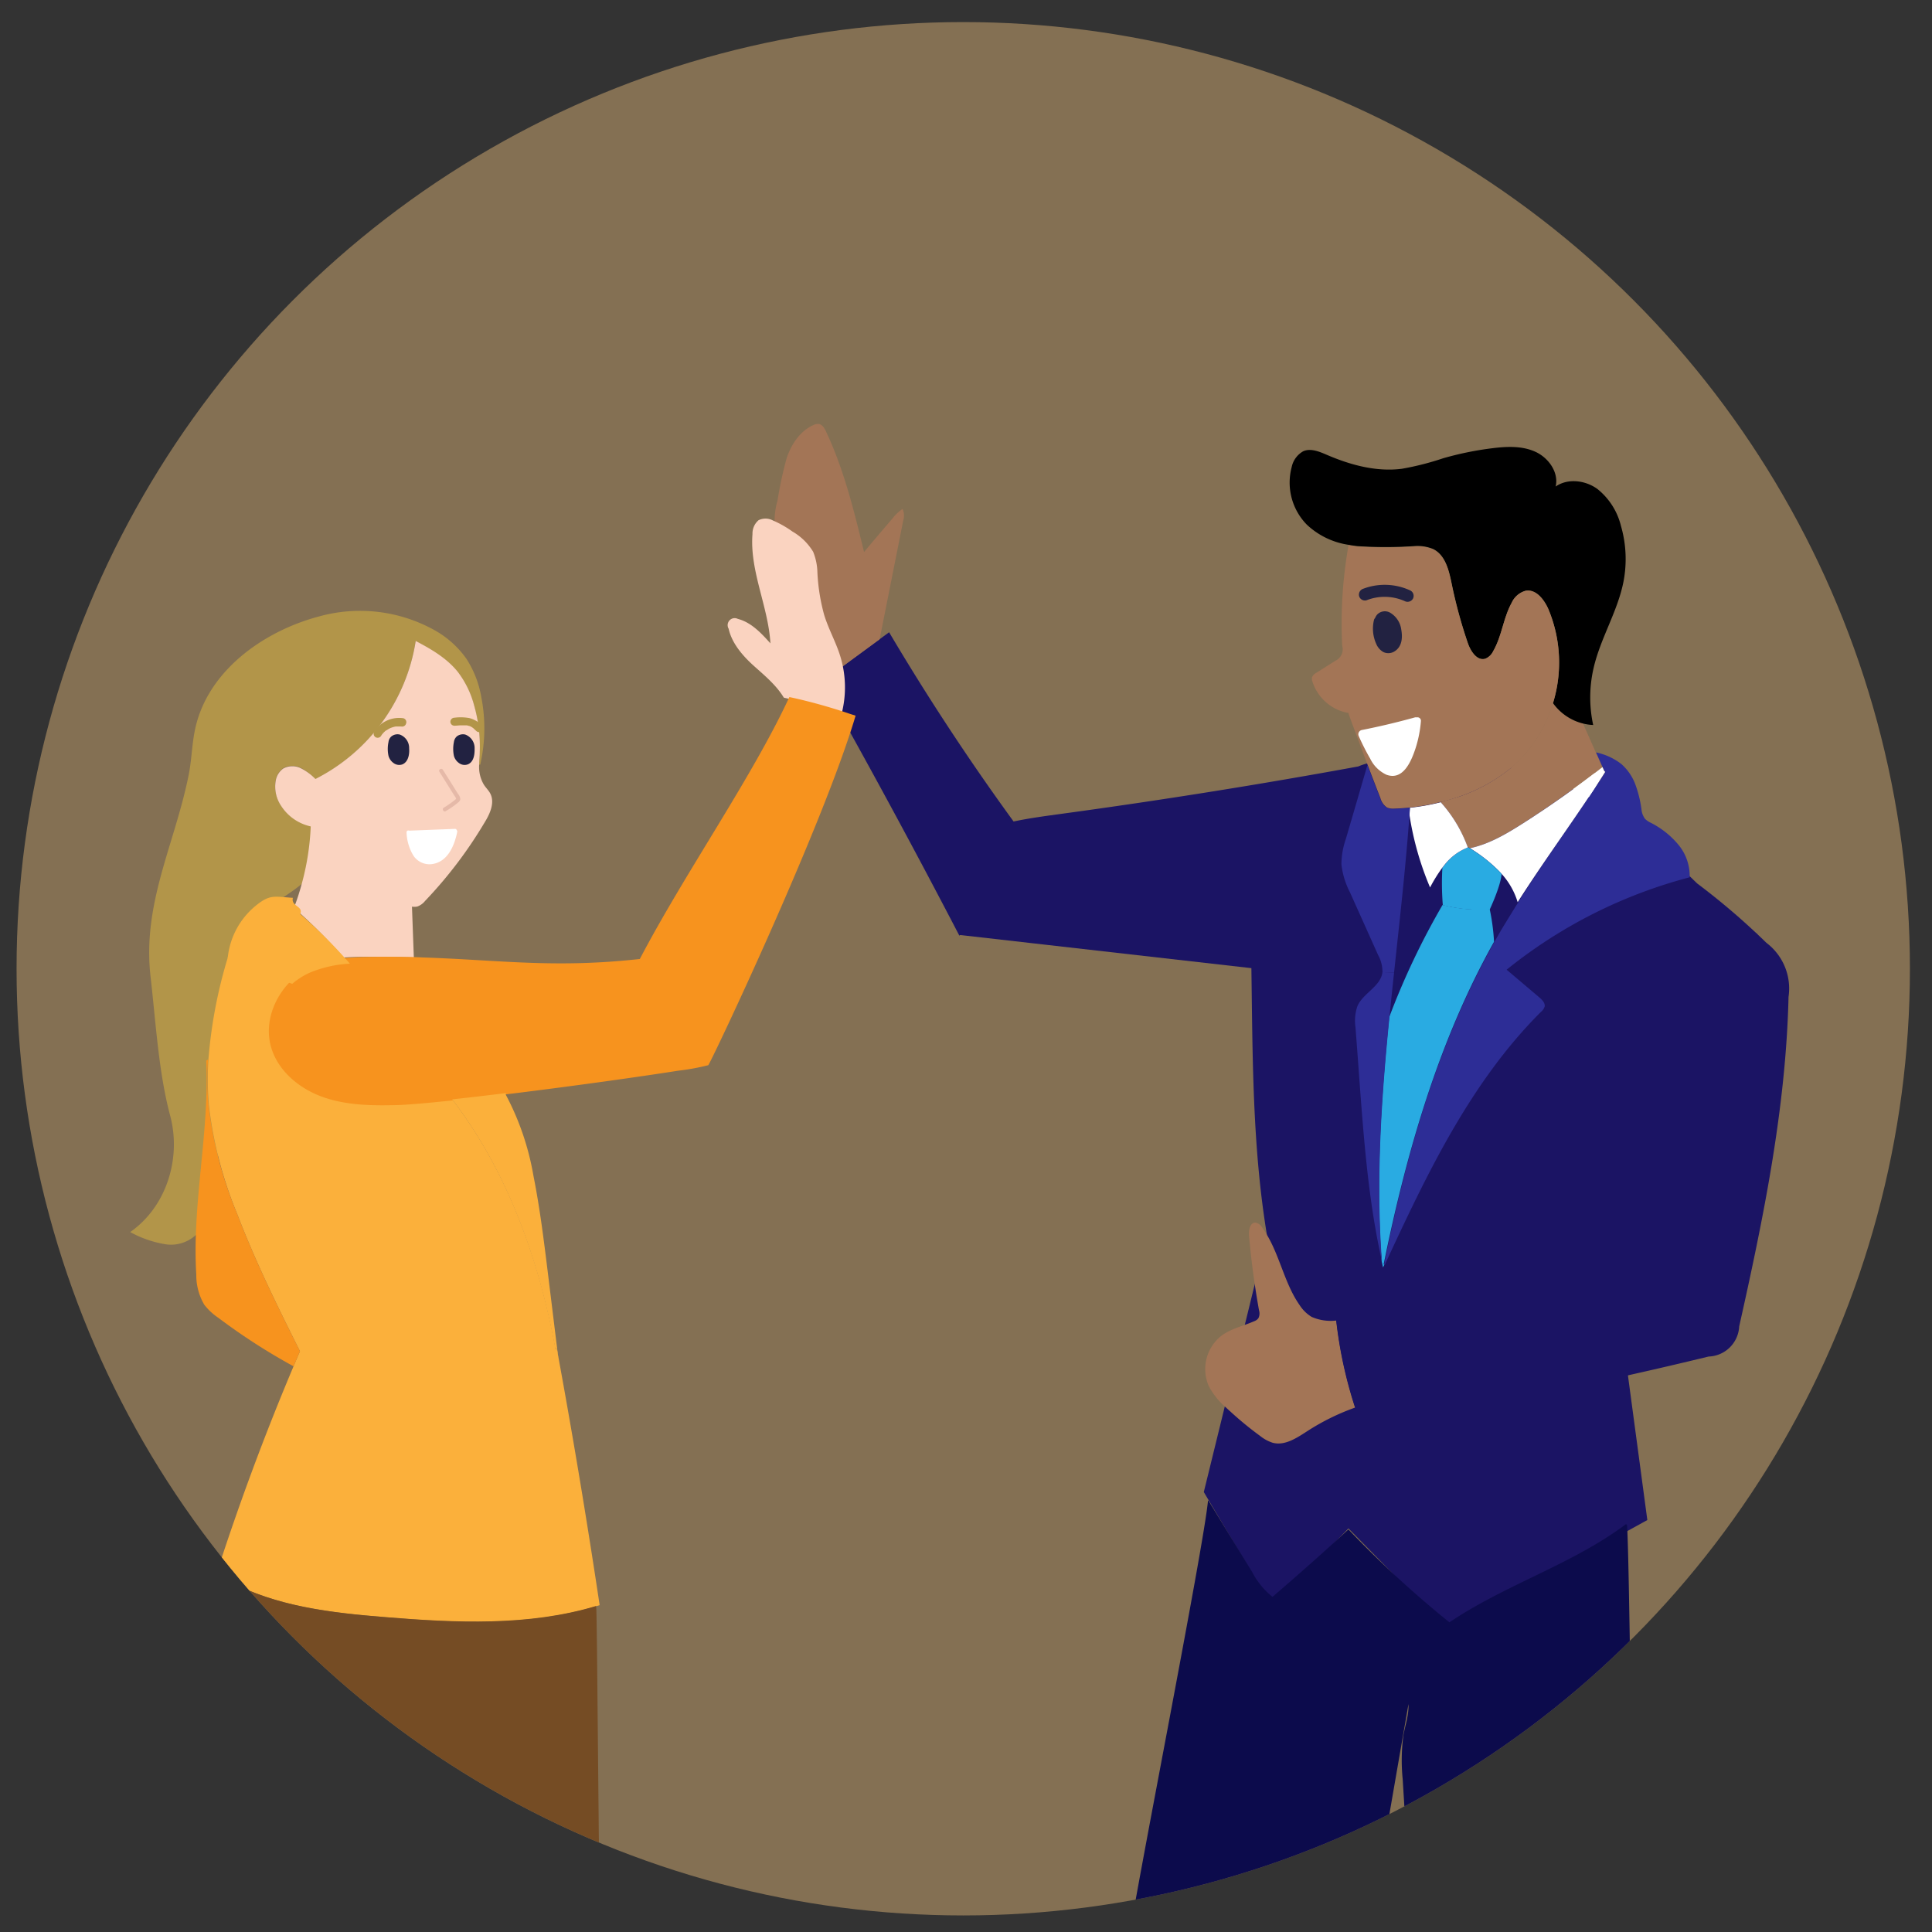
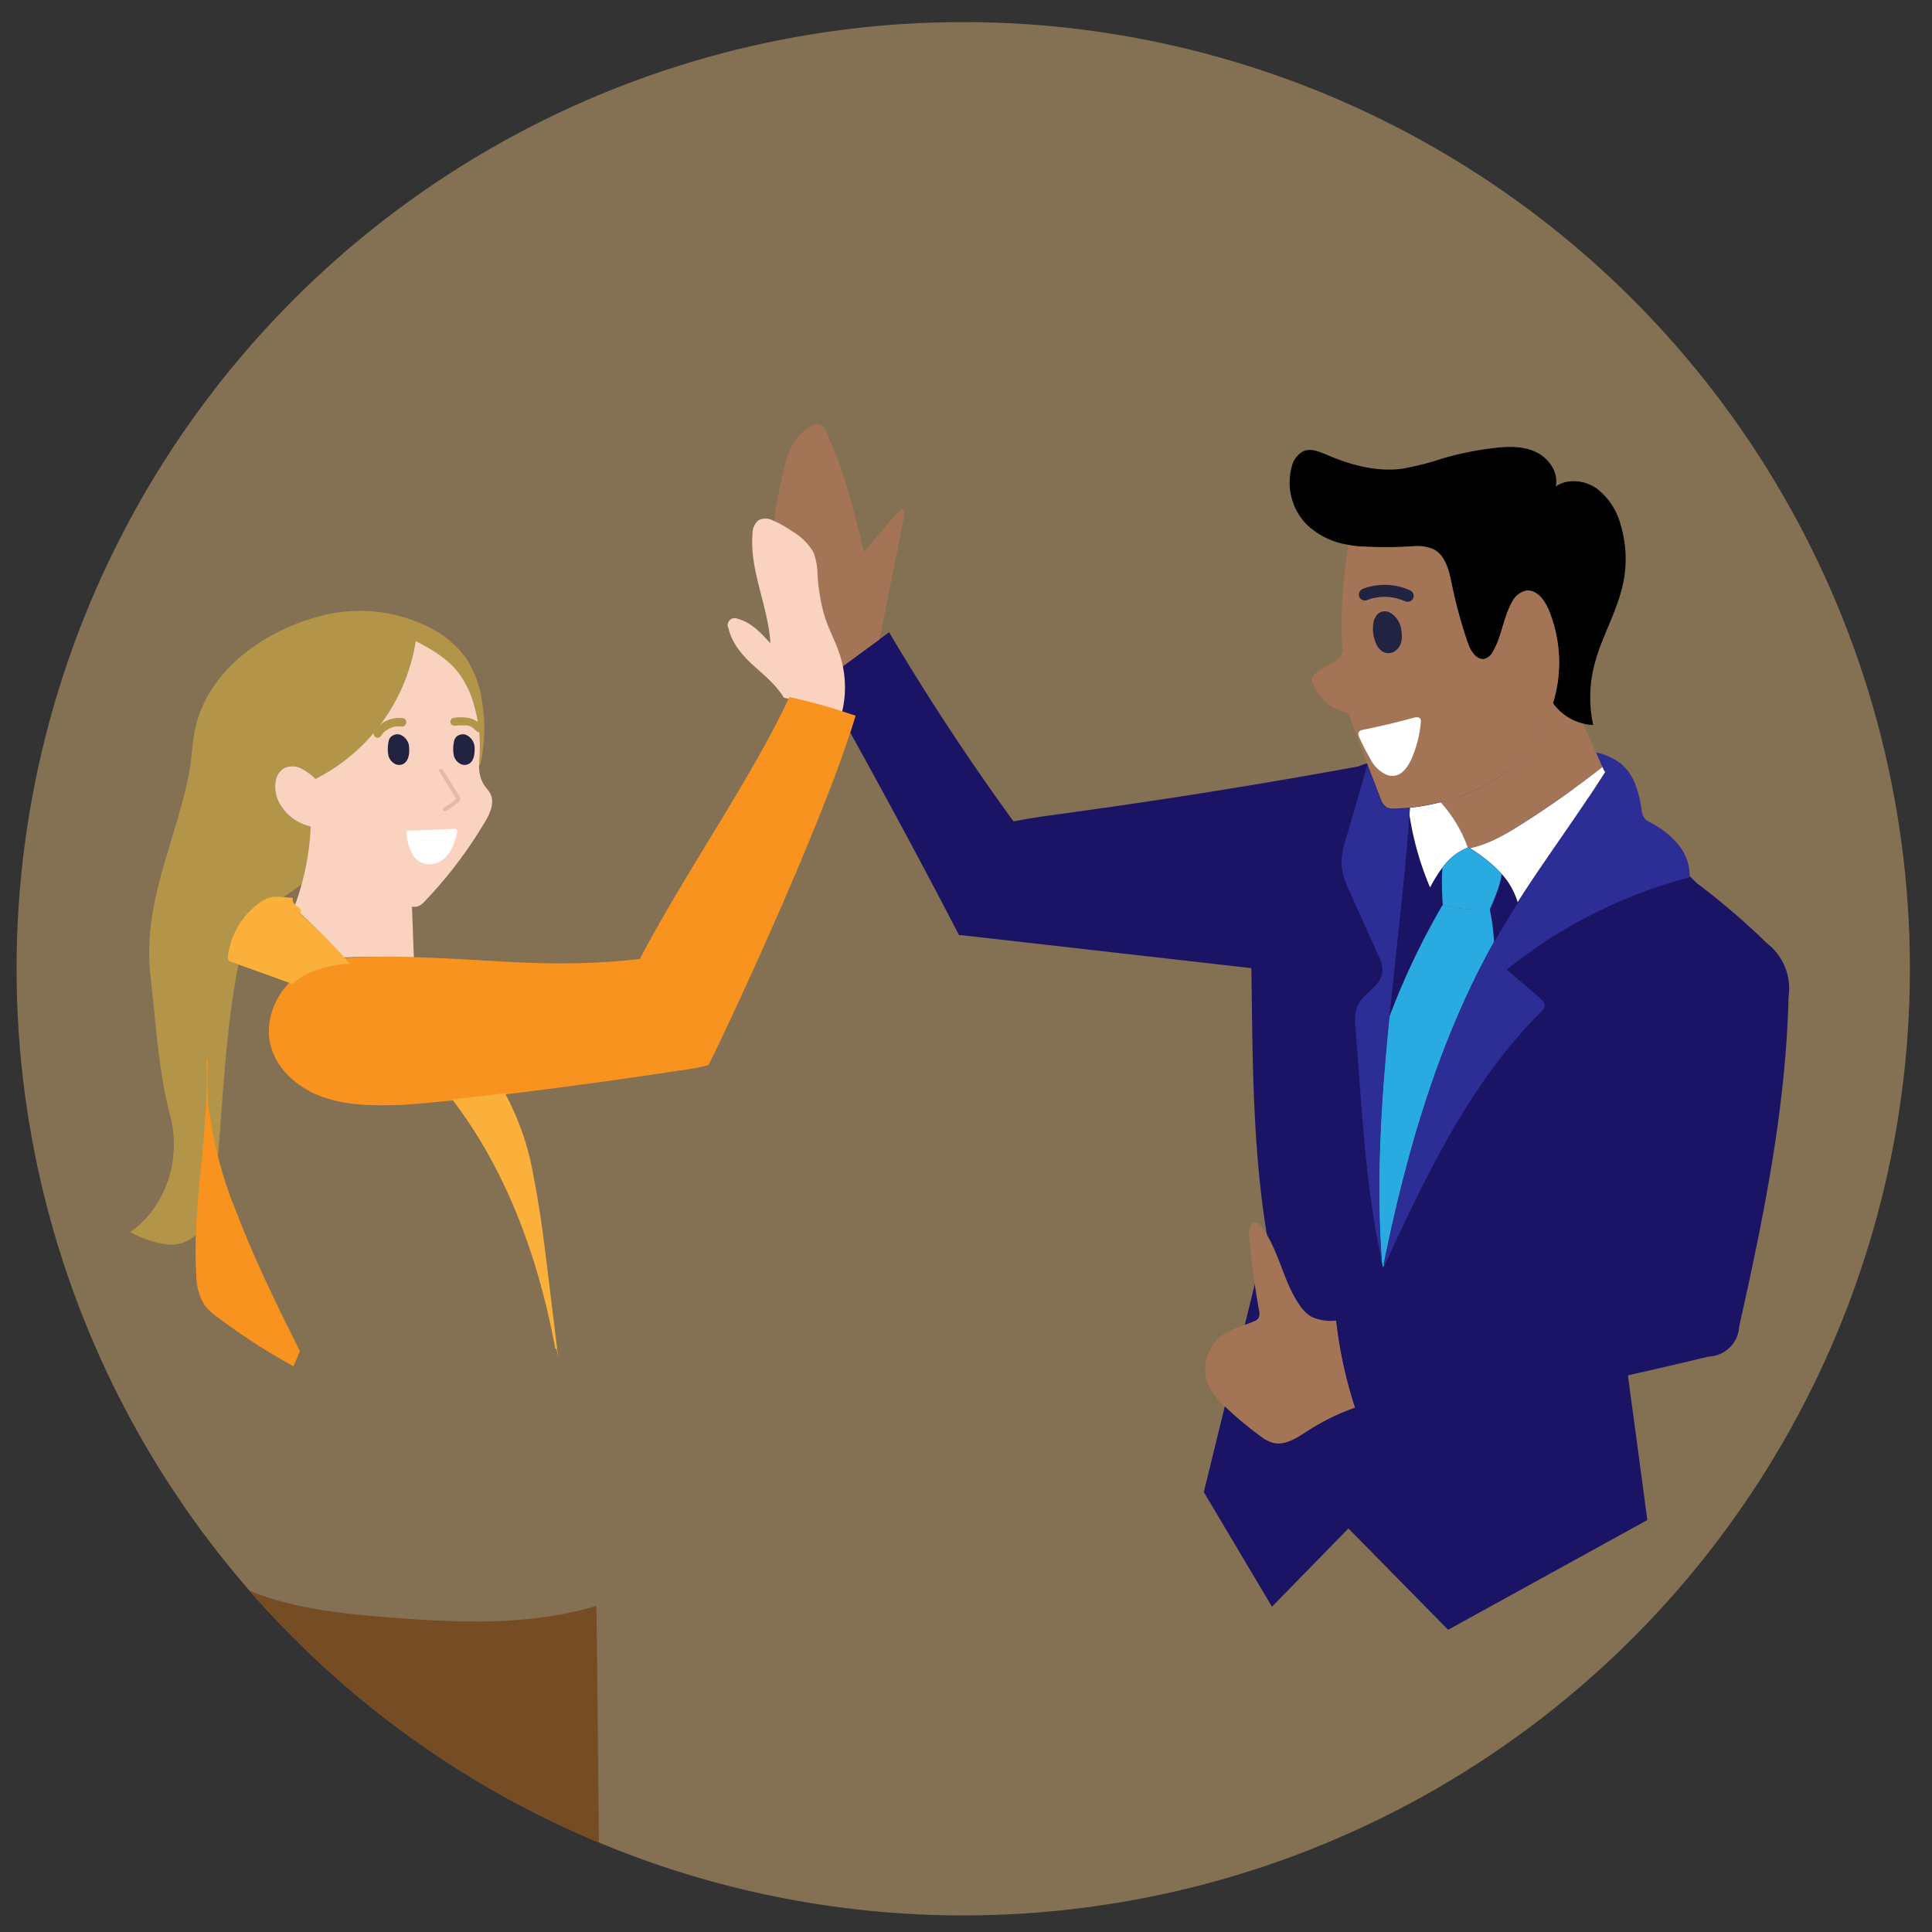
<svg xmlns="http://www.w3.org/2000/svg" id="Layer_1" data-name="Layer 1" viewBox="0 0 350 350">
  <rect x="0" y="0" width="350" height="350" fill="#333333" stroke="none" />
  <defs>
    <style>.cls-1{fill:none;}.cls-2{clip-path:url(#clip-path);}.cls-3{fill:#fecc83;opacity:0.4;}.cls-4{fill:#e2eeed;}.cls-5{fill:#1b1464;}.cls-6{fill:#a37556;}.cls-7{fill:#2d2d96;}.cls-8{fill:#0c0b4c;}.cls-9{fill:#fff;}.cls-10{fill:#29abe2;}.cls-11{fill:#222241;}.cls-12{fill:#b29549;}.cls-13{fill:#fbb03b;}.cls-14{fill:#fad3c0;}.cls-15{fill:#f7931e;}.cls-16{fill:#754c24;}.cls-17{fill:#e5b9a8;}</style>
    <clipPath id="clip-path">
      <circle class="cls-1" cx="174.5" cy="175.5" r="171.5" />
    </clipPath>
  </defs>
  <title>img</title>
  <g class="cls-2">
    <circle class="cls-3" cx="174.5" cy="175.5" r="171.5" />
-     <path class="cls-4" d="M255.43,146.33s-10,65.44-4.83,83.28c0,0,17.39-50,40.06-89.89Z" />
    <path class="cls-5" d="M294.92,249.19l3.51,26.18-36.09,19.88-18.06-18.36-13.85,14.18L218.08,270.3l11.43-46.61c-2.63-15.91-2.58-32.13-2.81-48.3l-52.73-6-.18.1q-12.06-23.19-24.91-46h0l.45-.34,10-7.34,1.74-1.27q10.45,17.65,22.55,34.28h0c2.92-.62,5.87-1,8.83-1.41q26.89-3.66,53.61-8.56c2.32-1,4.91-1.08,7.4-1.21q4-.21,8-.08c9.24.31,18.31,2.3,26.41,6.86,7.31,4.12,13.6,9.78,19.58,15.62a127.48,127.48,0,0,1,10.85,9.13l0,0,1.16,2,.6-.35Z" />
    <path class="cls-6" d="M266,153.49l-.13,0a24.82,24.82,0,0,0-4.91-8.2c1.17-.3,2.32-.64,3.45-1a30.2,30.2,0,0,0,9.34-5.21,24.46,24.46,0,0,0,7.55-11.71,9.51,9.51,0,0,0,5.48,3.71l2.32,5.24c.4.88.79,1.77,1.18,2.65q-7,5.44-14.43,10.21c-3,1.9-6.11,3.75-9.58,4.48Z" />
    <path class="cls-6" d="M229.51,223.69c2.39,4,3.24,8.91,5.94,12.76a6.75,6.75,0,0,0,2.17,2.12,8.65,8.65,0,0,0,4.44.66A79.51,79.51,0,0,0,245.48,255a41.69,41.69,0,0,0-8.63,4.25c-1.93,1.25-4.11,2.72-6.32,2.11a7,7,0,0,1-2.21-1.2,61.59,61.59,0,0,1-5.46-4.48c-.27-.23-.54-.49-.8-.73a13.17,13.17,0,0,1-3.07-3.83,7.68,7.68,0,0,1,2.34-9.18c1.72-1.26,3.87-1.71,5.81-2.56a1.75,1.75,0,0,0,.82-.56,1.9,1.9,0,0,0,.12-1.45c-.8-4.48-1.41-9-1.81-13.53-.08-1,.19-2.39,1.18-2.34a1.67,1.67,0,0,1,1.17.83A13.83,13.83,0,0,1,229.51,223.69Z" />
    <path class="cls-5" d="M291.89,226.87q-.19-17.85.25-35.71c.18-7.32.63-15.18,5.11-21a12.62,12.62,0,0,1,4.91-4,13.15,13.15,0,0,1,8.32-.31,39.31,39.31,0,0,1,7.8,3.31l0,0c.59.54,1.16,1.09,1.73,1.65a10.37,10.37,0,0,1,4,9.79c-.47,20.15-4.53,40-8.94,59.7a5.74,5.74,0,0,1-5.54,5.45q-7.28,1.77-14.58,3.4-24,5.33-48.29,9.08c-.41-1.08-.8-2.17-1.15-3.27a79.51,79.51,0,0,1-3.42-15.77c-.05-.46-.1-.92-.14-1.38a477.14,477.14,0,0,0,49.89-11Z" />
    <path class="cls-6" d="M163.51,92.19a3,3,0,0,1,.11,2.14q-2.13,10.76-4.27,21.49l0,0-10,7.34a17,17,0,0,1-2.63-10.54,16,16,0,0,0,.16-4,10.37,10.37,0,0,0-1.12-3q-1.62-3.15-3.44-6.2a11.65,11.65,0,0,1-2-4.77,13.78,13.78,0,0,1,.54-4A70.09,70.09,0,0,1,142.51,83c.84-2.51,2.43-4.92,4.85-6a1.83,1.83,0,0,1,1-.19c.63.12,1,.76,1.27,1.34,3.27,6.92,5.09,14.41,6.9,21.85q2.61-3.11,5.25-6.19A7.86,7.86,0,0,1,163.51,92.19Z" />
    <path class="cls-7" d="M290.82,139.82l-.16-.1-.34-.75c-.39-.88-.78-1.77-1.18-2.65l.05,0a11.19,11.19,0,0,1,4.53,2.09,9.22,9.22,0,0,1,2.55,3.73,21.39,21.39,0,0,1,1.09,4.41,3.51,3.51,0,0,0,.64,1.78,3.76,3.76,0,0,0,1.07.73,15.76,15.76,0,0,1,5.11,4.12,8.84,8.84,0,0,1,1.92,5.75,88.51,88.51,0,0,0-33.16,16.74l5.9,5c.51.43,1.07,1,1,1.64a2.06,2.06,0,0,1-.68,1c-12.78,12.74-20.7,29.43-28.29,45.81l-.13-.06c4.07-20.26,9.87-40.43,20-58.44.43-.77.87-1.54,1.31-2.29,1-1.65,2-3.27,3-4.88C280.05,155.44,285.76,147.84,290.82,139.82Z" />
-     <path class="cls-8" d="M255.27,341.1l-1.16-18.79a34.05,34.05,0,0,1,.14-8c.34-1.86,1-3.7.91-5.6q-2.31,13.28-4.6,26.55c-.73,4.2-.48,5.39-4.38,6.64s-8.4,1.84-12.51,2.74c-2.14.47-28.86,4.72-29.08,6.37,1.08-8.17,13.52-70.95,14.25-79.16l.08,0,7.93,12.95a14.12,14.12,0,0,0,3.67,4.49q7-6,13.76-12.22a190.56,190.56,0,0,0,18.3,16.83c10.12-6.84,22.25-10.49,32-17.8l.18.23c.42,6.71.79,48,1.12,54.73l-46.75,10.24" />
    <path d="M286.82,131.08a9.51,9.51,0,0,1-5.48-3.71,25,25,0,0,0-.82-17c-.77-1.76-2.24-3.69-4.13-3.36a3.9,3.9,0,0,0-2.53,2.18c-1.52,2.73-1.77,6-3.35,8.76a2.71,2.71,0,0,1-1.41,1.36c-1.51.47-2.68-1.34-3.19-2.84A87.52,87.52,0,0,1,263,105.77c-.49-2.41-1.13-5.19-3.34-6.3a7.42,7.42,0,0,0-3.57-.53,78.3,78.3,0,0,1-10.16,0c-.54-.06-1.08-.14-1.61-.24a14,14,0,0,1-7.57-3.65A10.88,10.88,0,0,1,234,84.62a4.28,4.28,0,0,1,2.13-2.89c1.35-.56,2.86.08,4.2.65,4.31,1.86,9,3.14,13.65,2.54a51,51,0,0,0,7.46-1.9,57.82,57.82,0,0,1,8.92-1.82c2.62-.33,5.38-.45,7.78.64s4.28,3.74,3.68,6.3c2.21-1.54,5.38-1.14,7.56.44a12.33,12.33,0,0,1,4.27,6.69,21.58,21.58,0,0,1,.46,10.1c-1.06,5.41-4.17,10.24-5.41,15.63a23.58,23.58,0,0,0-.08,10.34A8.78,8.78,0,0,1,286.82,131.08Z" />
    <path class="cls-9" d="M272,158.27l-.39-.42a27.68,27.68,0,0,0-5.32-4.19c3.47-.73,6.59-2.58,9.58-4.48q7.46-4.76,14.43-10.21l.34.75.16.1c-5.06,8-10.77,15.62-15.86,23.62A13.42,13.42,0,0,0,272,158.27Z" />
    <path class="cls-10" d="M265.91,153.53l.13,0,.27.17a27.68,27.68,0,0,1,5.32,4.19l.39.42c-.11,2.13-2.14,6.45-2.14,6.45-.43.05.43,0,0,0a27.65,27.65,0,0,1-8.5-.78h0a49.37,49.37,0,0,1-.08-6.77l.4-.51A9.93,9.93,0,0,1,265.91,153.53Z" />
    <path class="cls-10" d="M269.88,164.72a38.94,38.94,0,0,1,.78,5.89c-10.08,18-15.88,38.18-20,58.44l.13.06-.24.5c-.08-.37-.17-.74-.25-1.12-1.11-14.72-.1-29.46,1.36-44.19a135,135,0,0,1,9.67-20.36A27.65,27.65,0,0,0,269.88,164.72Z" />
    <path class="cls-9" d="M261.3,157.17a28.11,28.11,0,0,0-2.23,3.6,55,55,0,0,1-3.73-13.13l.09-1.31a38.93,38.93,0,0,0,5.57-1,24.82,24.82,0,0,1,4.91,8.2,9.93,9.93,0,0,0-4.21,3.13Z" />
    <path class="cls-7" d="M255.34,147.64c-.69,9.51-1.77,19-2.79,28.54l-2.11-.07a6.19,6.19,0,0,0-.77-3.07l-5.1-11.36a14.55,14.55,0,0,1-1.56-5.12,14.47,14.47,0,0,1,.82-4.63q1.95-6.66,3.89-13.33h0c.76,2,1.53,4,2.31,6a3,3,0,0,0,1.22,1.73,3,3,0,0,0,1.34.18c.93,0,1.86-.09,2.8-.19Z" />
    <path class="cls-7" d="M251.71,184.3c-1.46,14.73-2.47,29.47-1.36,44.19-2.44-10.83-3.27-22-4.1-33.07q-.33-4.65-.69-9.31a8.17,8.17,0,0,1,.34-3.81c1-2.39,4.27-3.6,4.54-6.19l2.11.07Q252.11,180.23,251.71,184.3Z" />
    <path class="cls-6" d="M281.34,127.37a24.46,24.46,0,0,1-7.55,11.71,30.2,30.2,0,0,1-9.34,5.21c-1.13.4-2.28.74-3.45,1a38.93,38.93,0,0,1-5.57,1c-.94.1-1.87.16-2.8.19a3,3,0,0,1-1.34-.18,3,3,0,0,1-1.22-1.73c-.78-2-1.55-4-2.31-6l0,0c-1.17-3.07-2.31-6.15-3.45-9.23l0-.17a8.37,8.37,0,0,1-6.55-5.69,1.44,1.44,0,0,1-.07-.79,1.56,1.56,0,0,1,.75-.79l3.48-2.2a2.29,2.29,0,0,0,1.23-2.73,81,81,0,0,1,1.15-18.2c.53.1,1.07.18,1.61.24a78.3,78.3,0,0,0,10.16,0,7.42,7.42,0,0,1,3.57.53c2.21,1.11,2.85,3.89,3.34,6.3a87.52,87.52,0,0,0,2.92,10.66c.51,1.5,1.68,3.31,3.19,2.84a2.71,2.71,0,0,0,1.41-1.36c1.58-2.71,1.83-6,3.35-8.76a3.9,3.9,0,0,1,2.53-2.18c1.89-.33,3.36,1.6,4.13,3.36A25,25,0,0,1,281.34,127.37Z" />
    <path class="cls-11" d="M253.86,114.11a4.19,4.19,0,0,0-2-3.1,1.93,1.93,0,0,0-2.36.31,2.29,2.29,0,0,0-.4.66.7.7,0,0,0-.19.33,6.68,6.68,0,0,0,.42,4.36,3,3,0,0,0,1.27,1.45,2.08,2.08,0,0,0,2-.1C254,117.18,254.11,115.52,253.86,114.11Z" />
    <path class="cls-9" d="M257.41,130.65a21.54,21.54,0,0,1-1,5c-.75,2.24-2.21,5.81-5.24,4.7a6.15,6.15,0,0,1-2.95-2.92,41.48,41.48,0,0,1-2.08-4.1.79.79,0,0,1,.61-1.09l0,0c3.23-.64,6.42-1.4,9.59-2.28a1,1,0,0,1,.34,0A.62.62,0,0,1,257.41,130.65Z" />
    <path class="cls-11" d="M255.55,107a11,11,0,0,0-8.57-.35,1.13,1.13,0,0,0-.77,1.33,1.1,1.1,0,0,0,1.34.77,8.94,8.94,0,0,1,6.91.14,1.13,1.13,0,0,0,1.49-.4A1.1,1.1,0,0,0,255.55,107Z" />
    <path class="cls-12" d="M31.75,149.79c.92-3.09,1.8-6.23,2.45-9.49.5-2.56.56-5.2,1.06-7.78,2.07-10.8,12.34-18.13,22.48-20.83a27.76,27.76,0,0,1,21.05,2.51,17.52,17.52,0,0,1,5.71,5.15,18.56,18.56,0,0,1,2.69,6.93A29.36,29.36,0,0,1,87,138.52H86.8c0-.73.06-1.47.1-2.19a27,27,0,0,0-1-8.44,17.31,17.31,0,0,0-3-6.17c-2-2.46-4.79-4.09-7.6-5.56a33.88,33.88,0,0,1-18.17,25,9.75,9.75,0,0,0-2.53-2,3.45,3.45,0,0,0-3.3,0,3.38,3.38,0,0,0-1.32,2,6.24,6.24,0,0,0,.91,4.72c3.18,5.12,9.71,2,7.57,8.87-1.46,4.66-5.67,6.7-9.38,9.31-4.25,3-4.79,5.14-5.84,10.44-2.43,12.19-2.82,24.66-3.93,37-.34,3.86-.87,8.24-3.16,11.52a6.65,6.65,0,0,1-6.1,2.4,19.68,19.68,0,0,1-6.46-2.22c6.62-4.63,9.28-13.42,7.24-21.08-2.1-7.86-2.58-16.71-3.56-25.23C26.15,167.05,29.12,158.61,31.75,149.79Z" />
-     <path class="cls-13" d="M53.18,247.52c.38-.91.77-1.82,1.16-2.73C50.27,236.65,46.24,228.48,43,220a73.8,73.8,0,0,1-5.15-19.74,54,54,0,0,1-.09-8.34,86.46,86.46,0,0,1,3.55-18.59c3.52,1.27,7,2.54,10.53,3.79,15.17,4,19.68,9.93,30.12,22.08,10,13.05,15.71,29,18.69,45.2l.23,0c.11.54.2,1.08.31,1.63q4.08,22.32,7.44,44.76c-.21.08-.43.13-.63.19-12.17,3.67-25.35,3.07-38.1,2-9.78-.78-19.94-1.94-28.46-6.6-.77-.41-1.51-.86-2.24-1.34l.08-.13Q45.41,265.93,53.18,247.52Z" />
    <path class="cls-14" d="M54.71,159.94c.26-.93.47-1.86.67-2.8a46.39,46.39,0,0,0,.95-8.87,8.74,8.74,0,0,0,1.14.08,45.35,45.35,0,0,0,16.6,15q.27.15.54.27l.36,9.83c-2.37-.08-4.84-.12-7.48-.12-1.74,0-3.5,0-5.24.14a94.81,94.81,0,0,0-9-9A43.44,43.44,0,0,0,54.71,159.94Z" />
    <path class="cls-14" d="M152.19,118.77a19.15,19.15,0,0,1,.27,10.56A99,99,0,0,0,142,126.39c-1.35-2.25-3.47-4-5.41-5.74s-4-4.05-4.59-6.75a1.27,1.27,0,0,1,1.67-1.78c2.41.62,4.23,2.57,5.9,4.43-.39-6.7-3.78-13.12-3.25-19.81a3.16,3.16,0,0,1,1.1-2.5,2.88,2.88,0,0,1,2.63.06,18.8,18.8,0,0,1,3.52,2,10.5,10.5,0,0,1,3.74,3.66,10.49,10.49,0,0,1,.77,3.73,35.22,35.22,0,0,0,1.23,7.72C150.11,114,151.41,116.28,152.19,118.77Z" />
    <path class="cls-15" d="M53.34,177.12a13.47,13.47,0,0,1,3.14-2,21.21,21.21,0,0,1,7.32-1.65c1.74-.12,3.5-.13,5.24-.14,2.64,0,5.11,0,7.48.12,14,.46,23.9,2,39.39.28C124.16,158,136.2,140.93,143,126.28h0l.58.12A99,99,0,0,1,154,129.33l1,.32c-6,20.2-26.18,62.78-26.69,63.32a41.71,41.71,0,0,1-5.47,1c-6.77,1.07-18.76,2.75-29.62,4.09-3.42.42-6.73.81-9.72,1.13-4.85.53-8.88.89-11.26,1-4.6.12-9.31.1-13.66-1.42s-8.32-4.8-9.52-9.25S49.82,180.16,53.34,177.12Z" />
    <path class="cls-16" d="M108,290.94c.21,1.78.43,48.16.64,49.94H39.39c.85-3.27,1.52-51.17,2-54.52,8.52,4.66,18.68,5.82,28.46,6.6C82.6,294,95.78,294.61,108,290.94Z" />
    <path class="cls-13" d="M100.83,244.36l-.23,0c-3-16.2-8.68-32.15-18.69-45.2,3-.32,6.3-.71,9.72-1.13l0,.29a48.81,48.81,0,0,1,5,14.64c1.17,5.86,1.9,11.79,2.63,17.71L101.14,246C101,245.44,100.94,244.9,100.83,244.36Z" />
    <path class="cls-13" d="M54.39,165.58a92.43,92.43,0,0,1,9,9,21.5,21.5,0,0,0-7.32,1.65,13.13,13.13,0,0,0-3.13,2l-10.53-3.79-.51-.18a1,1,0,0,1-.55-.36,1,1,0,0,1-.07-.59,14,14,0,0,1,5-9.19c2.65-2.17,3.36-1.68,6.78-1.47C52.67,164.22,55,164.11,54.39,165.58Z" />
    <path class="cls-15" d="M54.34,244.79c-.39.91-.78,1.82-1.16,2.73a111.46,111.46,0,0,1-13.63-8.79A10.82,10.82,0,0,1,37,236.35a10.56,10.56,0,0,1-1.44-5.46c-.79-12.92,2.42-25.84,1.8-38.75a3.15,3.15,0,0,0,.33-.22,54,54,0,0,0,.09,8.34A73.8,73.8,0,0,0,43,220C46.24,228.48,50.27,236.65,54.34,244.79Z" />
    <path class="cls-14" d="M57.14,141.12a33.88,33.88,0,0,0,18.17-25c2.81,1.47,5.61,3.1,7.6,5.56a17.31,17.31,0,0,1,3,6.17,27,27,0,0,1,1,8.44c0,.72-.1,1.46-.1,2.19a6.23,6.23,0,0,0,.86,3.69c.35.54.83,1,1.12,1.53.9,1.66,0,3.68-1,5.3A78.88,78.88,0,0,1,77,163.22a3.19,3.19,0,0,1-1.38,1A2.54,2.54,0,0,1,73.9,164c-.17-.08-.34-.16-.5-.25a41.88,41.88,0,0,1-15.33-13.84,7.45,7.45,0,0,1-1.06-.07,8.59,8.59,0,0,1-6.11-3.89,6.24,6.24,0,0,1-.91-4.72,3.38,3.38,0,0,1,1.32-2,3.45,3.45,0,0,1,3.3,0A9.75,9.75,0,0,1,57.14,141.12Z" />
    <path class="cls-9" d="M82.83,150.72c-.53,2.55-1.77,5.56-4.76,5.84A3.5,3.5,0,0,1,74.89,155a8.71,8.71,0,0,1-1.24-4.2c0-.31.25-.41.48-.32l8.27-.32a.31.31,0,0,1,.34.23A.37.37,0,0,1,82.83,150.72Z" />
    <path class="cls-17" d="M83,143.86q-1.38-2.21-2.77-4.41c-.25-.4-.88,0-.63.36q1.17,1.86,2.33,3.72l.59.92c.11.18.15.21,0,.37a4,4,0,0,1-.4.32,17,17,0,0,1-1.73,1.18c-.4.24,0,.87.36.63a17.89,17.89,0,0,0,2-1.37c.26-.21.59-.42.64-.79A1.52,1.52,0,0,0,83,143.86Z" />
    <path class="cls-11" d="M72.91,138.47a1.7,1.7,0,0,1-1.6-.23,2.37,2.37,0,0,1-.93-1.31,6.07,6.07,0,0,1,0-2.51,1.57,1.57,0,0,1,.51-1,1.78,1.78,0,0,1,1.53-.35,2.59,2.59,0,0,1,1.7,2.5C74.2,136.58,74,138,72.91,138.47Z" />
    <path class="cls-11" d="M84.76,138.47a1.7,1.7,0,0,1-1.6-.23,2.37,2.37,0,0,1-.93-1.31,6.24,6.24,0,0,1,0-2.51,1.67,1.67,0,0,1,.51-1,1.81,1.81,0,0,1,1.54-.35,2.6,2.6,0,0,1,1.7,2.5C86,136.58,85.88,138,84.76,138.47Z" />
    <path class="cls-12" d="M73.05,130.11a5.32,5.32,0,0,0-5.26,2.45.73.73,0,0,0,.26,1,.75.75,0,0,0,1-.26,1.67,1.67,0,0,1,.18-.28v0l.09-.1a3.25,3.25,0,0,1,.41-.42l.12-.11.07-.06.06,0,.14-.09a4.07,4.07,0,0,1,.53-.31l.16-.07.28-.1a5.26,5.26,0,0,1,.6-.15h.17l.29,0h.45s.23,0,.07,0a.74.74,0,0,0,.89-.52A.73.73,0,0,0,73.05,130.11Z" />
    <path class="cls-12" d="M87.4,131.51A4.93,4.93,0,0,0,85,130.08a8.92,8.92,0,0,0-2.68-.06.75.75,0,0,0-.73.73.73.73,0,0,0,.73.72c.39,0,.78-.06,1.16-.07h.62l.28,0,.18,0,.54.14c.09,0,.1,0,0,0l.14.06.24.13.23.16c.08.05.09.06,0,0l.12.11.47.44a.74.74,0,0,0,1,0A.75.75,0,0,0,87.4,131.51Z" />
  </g>
</svg>